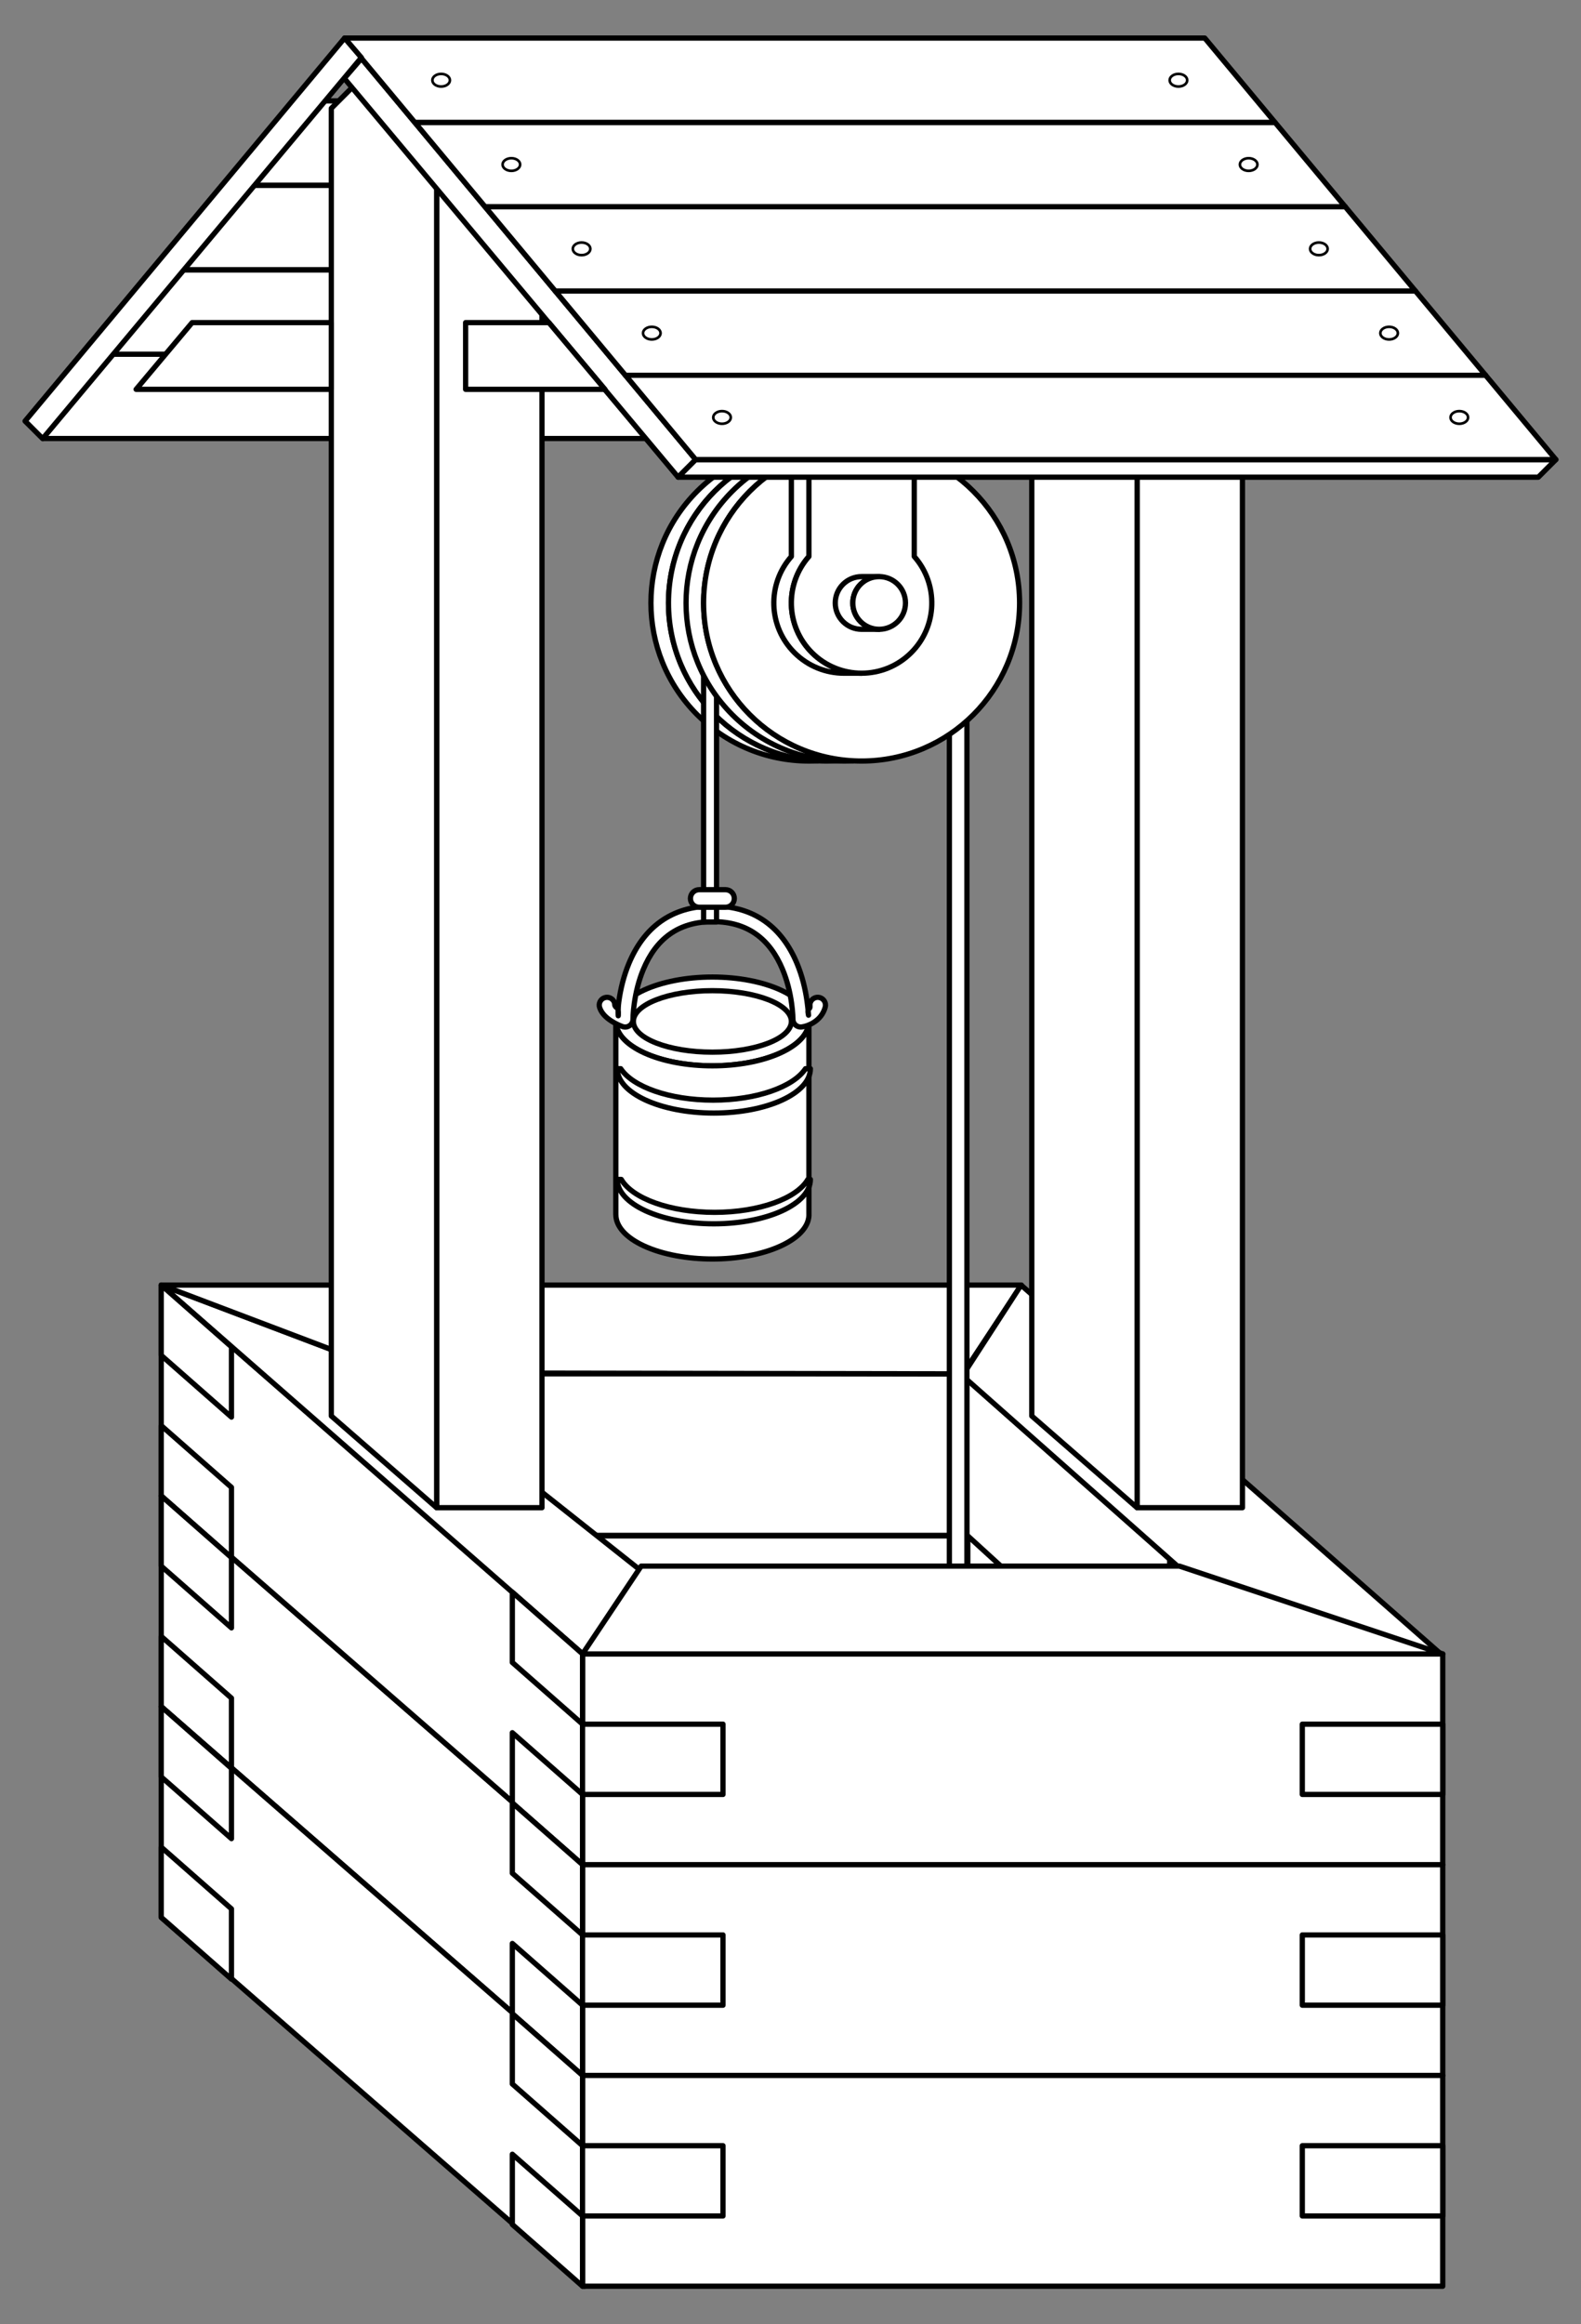
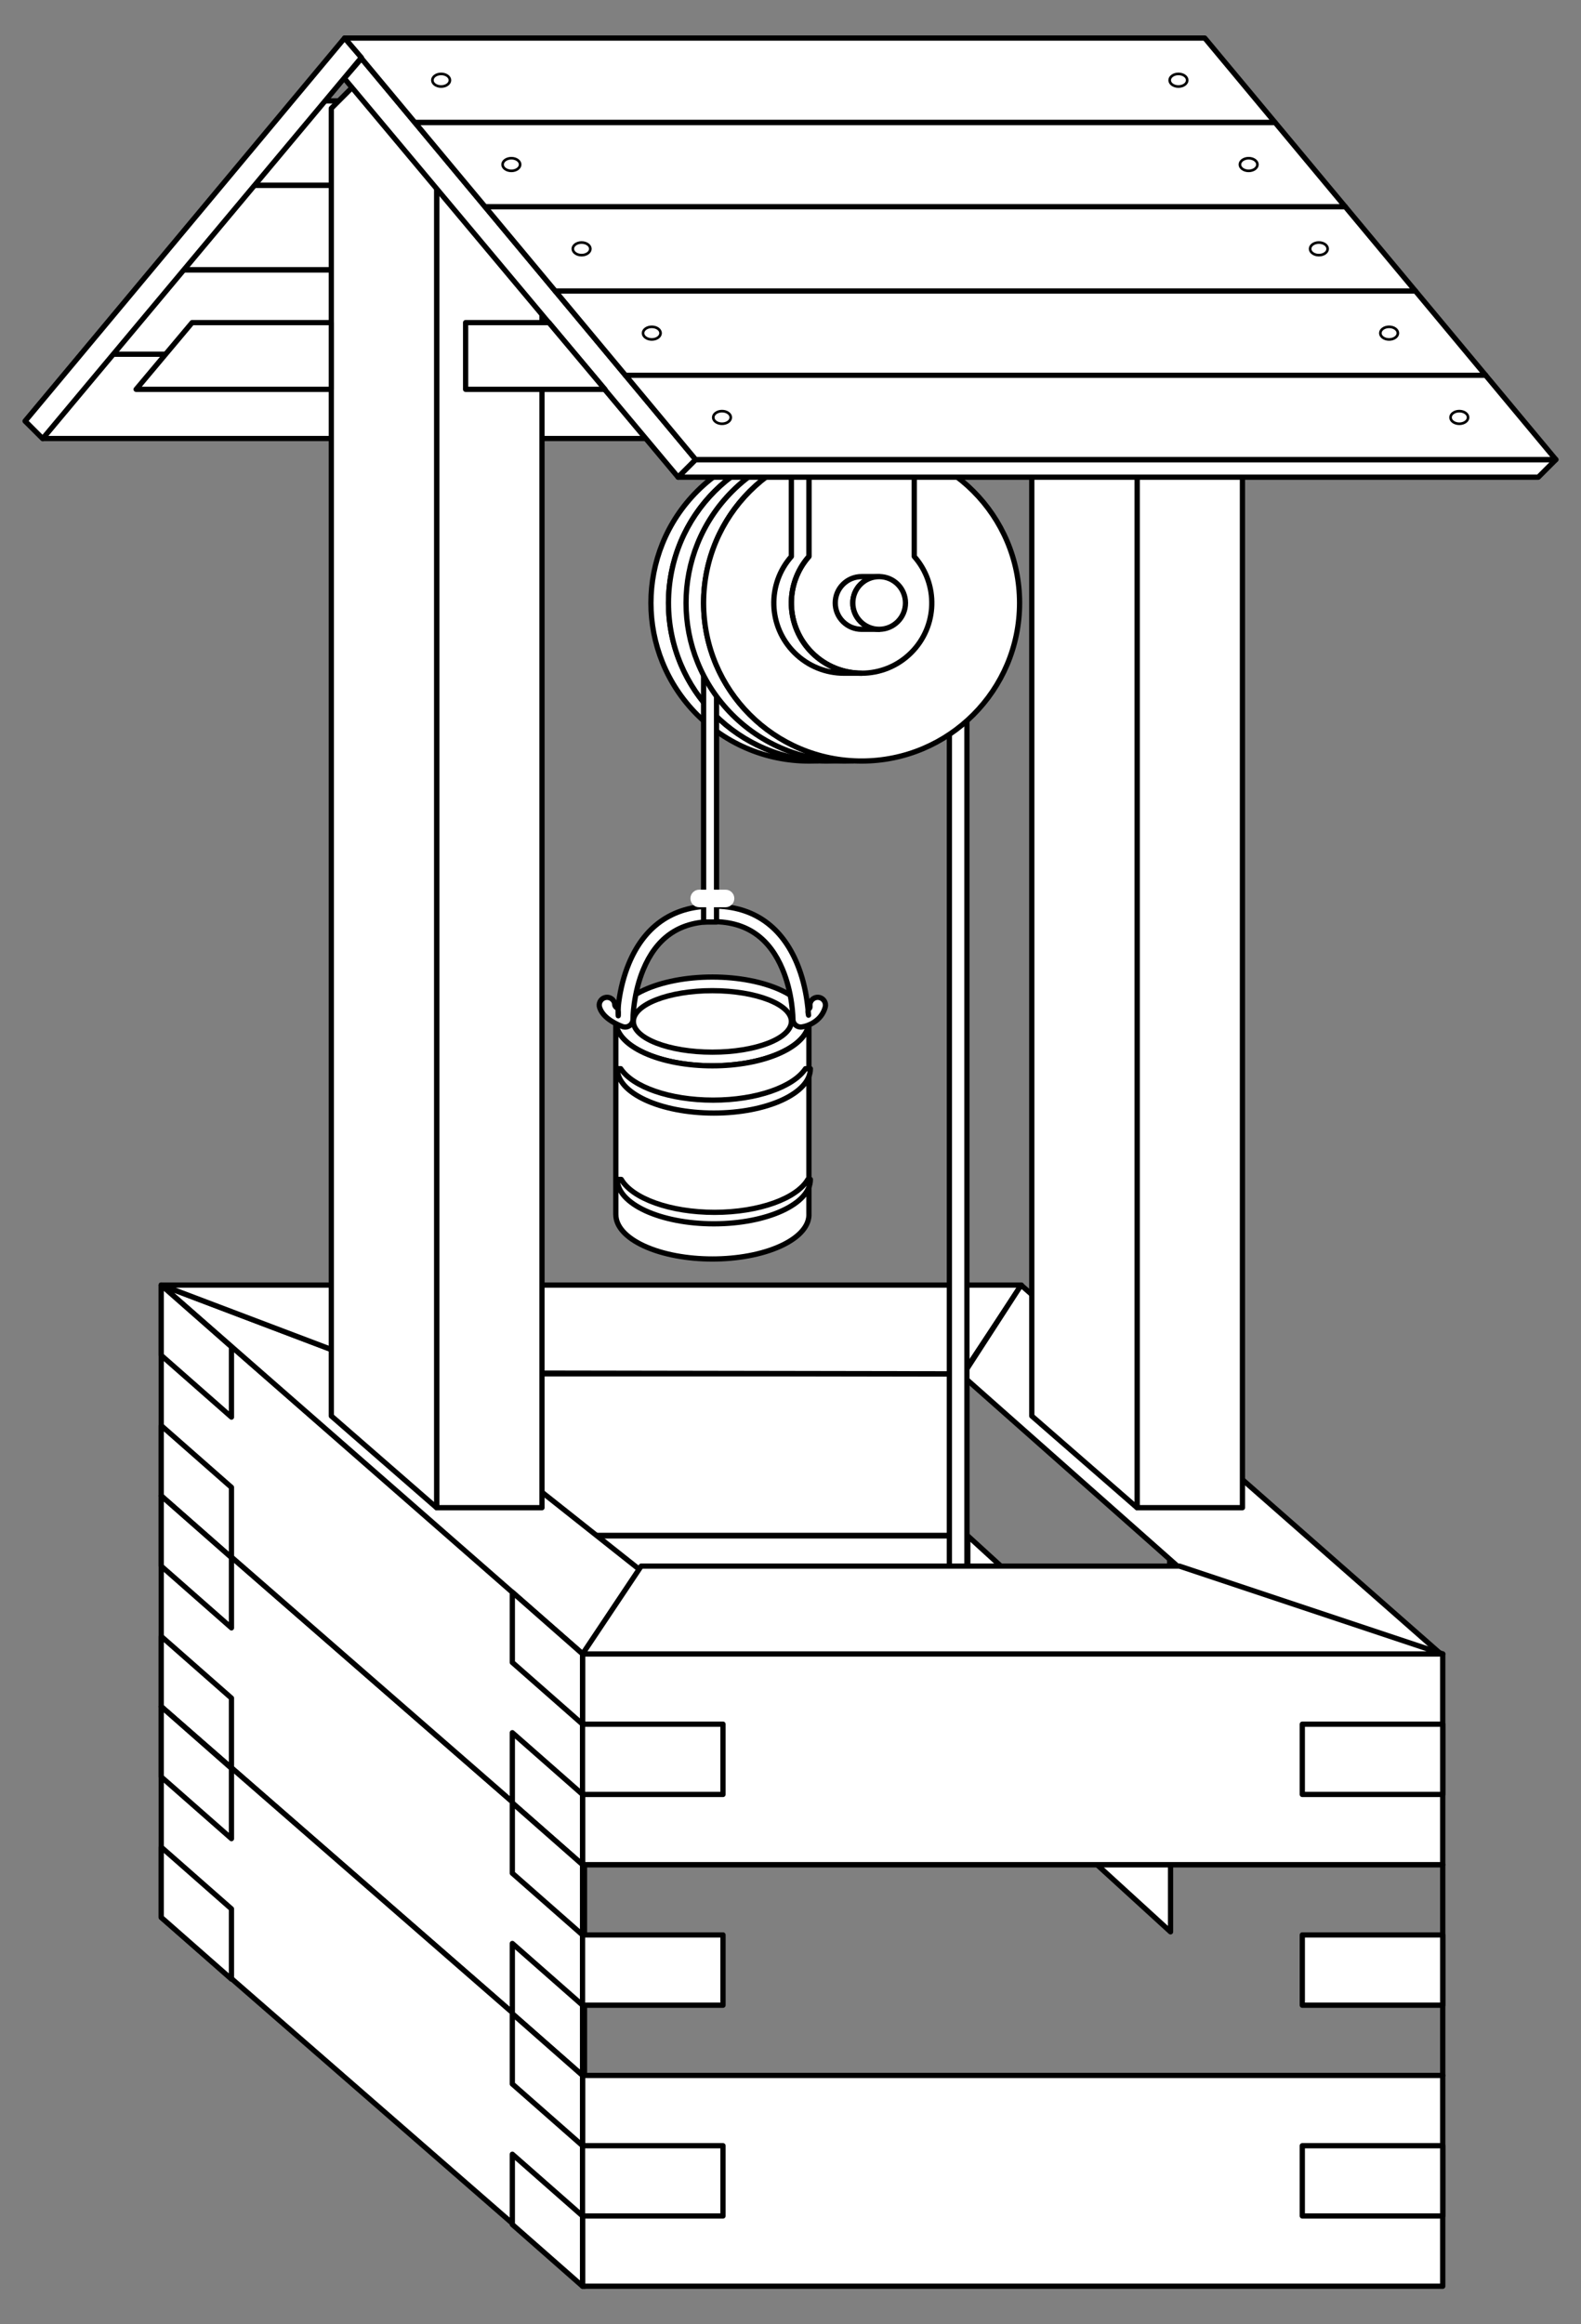
<svg xmlns="http://www.w3.org/2000/svg" version="1.1" viewBox="72 76.5 220.5 324" width="220.5" height="324">
  <rect x="72" y="76.5" width="220.5" height="324" fill="#808080" stroke="none" />
  <defs>
    <clipPath id="artboard_clip_path">
      <path d="M 72 76.5 L 292.5 76.5 L 292.5 400.5 L 72 400.5 Z" />
    </clipPath>
  </defs>
  <g id="Well,_Covered_(1)" stroke="none" stroke-dasharray="none" fill="none" stroke-opacity="1" fill-opacity="1">
    <title>Well, Covered (1)</title>
    <g id="Well,_Covered_(1)_Art" clip-path="url(#artboard_clip_path)">
      <title>Art</title>
      <g id="Group_231">
        <g id="Graphic_229">
-           <path d="M 235.131 293.825 L 206.854 268.011 L 206.854 297.391 L 235.131 323.205 Z" fill="#FFFFFF" />
          <path d="M 235.131 293.825 L 206.854 268.011 L 206.854 297.391 L 235.131 323.205 Z" stroke="black" stroke-linecap="round" stroke-linejoin="round" stroke-width=".733" />
        </g>
        <g id="Graphic_228">
          <path d="M 235.253 316.413 L 206.976 290.6 L 206.976 319.98 L 235.253 345.793 Z" fill="#FFFFFF" />
          <path d="M 235.253 316.413 L 206.976 290.6 L 206.976 319.98 L 235.253 345.793 Z" stroke="black" stroke-linecap="round" stroke-linejoin="round" stroke-width=".733" />
        </g>
        <g id="Graphic_227">
          <rect x="126.307" y="290.6" width="80.025" height="22.516" fill="#FFFFFF" />
          <rect x="126.307" y="290.6" width="80.025" height="22.516" stroke="black" stroke-linecap="round" stroke-linejoin="round" stroke-width=".733" />
        </g>
        <g id="Graphic_226">
          <rect x="126.317" y="268.011" width="80.025" height="22.516" fill="#FFFFFF" />
          <rect x="126.317" y="268.011" width="80.025" height="22.516" stroke="black" stroke-linecap="round" stroke-linejoin="round" stroke-width=".733" />
        </g>
        <g id="Graphic_225">
          <path d="M 153.52 336.434 L 94.488 285.019 L 94.488 314.399 L 153.52 365.814 Z" fill="#FFFFFF" />
          <path d="M 153.52 336.434 L 94.488 285.019 L 94.488 314.399 L 153.52 365.814 Z" stroke="black" stroke-linecap="round" stroke-linejoin="round" stroke-width=".733" />
        </g>
        <g id="Graphic_224">
          <path d="M 153.52 307.054 L 94.488 255.639 L 94.488 285.019 L 153.52 336.434 Z" fill="#FFFFFF" />
          <path d="M 153.52 307.054 L 94.488 255.639 L 94.488 285.019 L 153.52 336.434 Z" stroke="black" stroke-linecap="round" stroke-linejoin="round" stroke-width=".733" />
        </g>
        <g id="Graphic_223">
          <path d="M 245.296 302.419 L 245.296 331.799 Z" fill="#FFFFFF" />
          <path d="M 245.296 302.419 L 245.296 331.799 Z" stroke="black" stroke-linecap="round" stroke-linejoin="round" stroke-width=".733" />
        </g>
        <g id="Graphic_222">
          <path d="M 161.682 314.399 L 94.488 255.639 L 126.437 267.75 L 169.859 302.157 Z" fill="#FFFFFF" />
          <path d="M 161.682 314.399 L 94.488 255.639 L 126.437 267.75 L 169.859 302.157 Z" stroke="black" stroke-linecap="round" stroke-linejoin="round" stroke-width=".733" />
        </g>
        <g id="Graphic_221">
          <path d="M 104.282 283.833 L 94.488 275.225 L 94.488 285.019 L 104.282 293.626 Z" fill="#FFFFFF" />
          <path d="M 104.282 283.833 L 94.488 275.225 L 94.488 285.019 L 104.282 293.626 Z" stroke="black" stroke-linecap="round" stroke-linejoin="round" stroke-width=".733" />
        </g>
        <g id="Graphic_220">
          <path d="M 104.282 264.246 L 94.488 255.639 L 94.488 265.432 L 104.282 274.039 Z" fill="#FFFFFF" />
          <path d="M 104.282 264.246 L 94.488 255.639 L 94.488 265.432 L 104.282 274.039 Z" stroke="black" stroke-linecap="round" stroke-linejoin="round" stroke-width=".733" />
        </g>
        <g id="Graphic_219">
          <path d="M 104.282 313.213 L 94.488 304.605 L 94.488 314.399 L 104.282 323.006 Z" fill="#FFFFFF" />
          <path d="M 104.282 313.213 L 94.488 304.605 L 94.488 314.399 L 104.282 323.006 Z" stroke="black" stroke-linecap="round" stroke-linejoin="round" stroke-width=".733" />
        </g>
        <g id="Graphic_218">
          <path d="M 104.282 293.626 L 94.488 285.019 L 94.488 294.812 L 104.282 303.419 Z" fill="#FFFFFF" />
          <path d="M 104.282 293.626 L 94.488 285.019 L 94.488 294.812 L 104.282 303.419 Z" stroke="black" stroke-linecap="round" stroke-linejoin="round" stroke-width=".733" />
        </g>
        <g id="Graphic_217">
          <path d="M 153.52 365.814 L 94.488 314.399 L 94.488 343.779 L 153.52 395.194 Z" fill="#FFFFFF" />
          <path d="M 153.52 365.814 L 94.488 314.399 L 94.488 343.779 L 153.52 395.194 Z" stroke="black" stroke-linecap="round" stroke-linejoin="round" stroke-width=".733" />
        </g>
        <g id="Graphic_216">
          <path d="M 104.282 342.592 L 94.488 333.985 L 94.488 343.779 L 104.282 352.386 Z" fill="#FFFFFF" />
          <path d="M 104.282 342.592 L 94.488 333.985 L 94.488 343.779 L 104.282 352.386 Z" stroke="black" stroke-linecap="round" stroke-linejoin="round" stroke-width=".733" />
        </g>
        <g id="Graphic_215">
          <path d="M 104.282 323.006 L 94.488 314.399 L 94.488 324.192 L 104.282 332.799 Z" fill="#FFFFFF" />
          <path d="M 104.282 323.006 L 94.488 314.399 L 94.488 324.192 L 104.282 332.799 Z" stroke="black" stroke-linecap="round" stroke-linejoin="round" stroke-width=".733" />
        </g>
        <g id="Graphic_214">
          <path d="M 94.522 255.639 L 214.457 255.639 L 206.281 268.011 L 126.829 267.88 Z" fill="#FFFFFF" />
          <path d="M 94.522 255.639 L 214.457 255.639 L 206.281 268.011 L 126.829 267.88 Z" stroke="black" stroke-linecap="round" stroke-linejoin="round" stroke-width=".733" />
        </g>
        <g id="Graphic_213">
          <path d="M 272.945 307.054 L 214.41 255.639 L 206.234 268.273 L 236.22 294.812 Z" fill="#FFFFFF" />
          <path d="M 272.945 307.054 L 214.41 255.639 L 206.234 268.273 L 236.22 294.812 Z" stroke="black" stroke-linecap="round" stroke-linejoin="round" stroke-width=".733" />
        </g>
        <g id="Graphic_212">
          <rect x="230.591" y="91.601" width="14.69" height="195.065" fill="#FFFFFF" />
          <rect x="230.591" y="91.601" width="14.69" height="195.065" stroke="black" stroke-linecap="round" stroke-linejoin="round" stroke-width=".733" />
        </g>
        <g id="Graphic_211">
          <path d="M 230.591 286.677 L 230.591 91.601 L 220.797 86.704 L 215.901 91.601 L 215.901 273.883 Z" fill="#FFFFFF" />
          <path d="M 230.591 286.677 L 230.591 91.601 L 220.797 86.704 L 215.901 91.601 L 215.901 273.883 Z" stroke="black" stroke-linecap="round" stroke-linejoin="round" stroke-width=".733" />
        </g>
        <g id="Graphic_210">
          <path d="M 203.303 125.877 L 83.335 125.877 L 75.525 135.205 L 78.059 137.629 L 193.51 137.629 Z" fill="#FFFFFF" />
          <path d="M 203.303 125.877 L 83.335 125.877 L 75.525 135.205 L 78.059 137.629 L 193.51 137.629 Z" stroke="black" stroke-linecap="round" stroke-linejoin="round" stroke-width=".733" />
        </g>
        <g id="Group_206">
          <g id="Graphic_209">
            <path d="M 213.096 114.125 L 93.128 114.125 L 83.335 125.877 L 203.303 125.877 Z" fill="#FFFFFF" />
            <path d="M 213.096 114.125 L 93.128 114.125 L 83.335 125.877 L 203.303 125.877 Z" stroke="black" stroke-linecap="round" stroke-linejoin="round" stroke-width=".733" />
          </g>
          <g id="Graphic_208">
            <path d="M 222.941 102.345 L 102.973 102.345 L 93.18 114.097 L 213.148 114.097 Z" fill="#FFFFFF" />
            <path d="M 222.941 102.345 L 102.973 102.345 L 93.18 114.097 L 213.148 114.097 Z" stroke="black" stroke-linecap="round" stroke-linejoin="round" stroke-width=".733" />
          </g>
          <g id="Graphic_207">
            <path d="M 232.786 90.564 L 112.817 90.564 L 103.024 102.316 L 222.992 102.316 Z" fill="#FFFFFF" />
            <path d="M 232.786 90.564 L 112.817 90.564 L 103.024 102.316 L 222.992 102.316 Z" stroke="black" stroke-linecap="round" stroke-linejoin="round" stroke-width=".733" />
          </g>
        </g>
        <g id="Graphic_205">
          <rect x="132.899" y="91.601" width="14.69" height="195.065" fill="#FFFFFF" />
          <rect x="132.899" y="91.601" width="14.69" height="195.065" stroke="black" stroke-linecap="round" stroke-linejoin="round" stroke-width=".733" />
        </g>
        <g id="Graphic_203">
          <path d="M 132.899 286.677 L 132.899 91.601 L 123.106 86.704 L 118.209 91.601 L 118.209 273.883 Z" fill="#FFFFFF" />
          <path d="M 132.899 286.677 L 132.899 91.601 L 123.106 86.704 L 118.209 91.601 L 118.209 273.883 Z" stroke="black" stroke-linecap="round" stroke-linejoin="round" stroke-width=".733" />
        </g>
        <g id="Graphic_202">
          <path d="M 166.578 143.016 L 120.017 87.423 L 122.41 84.647 L 169.027 140.567 Z" fill="#FFFFFF" />
          <path d="M 166.578 143.016 L 120.017 87.423 L 122.41 84.647 L 169.027 140.567 Z" stroke="black" stroke-linecap="round" stroke-linejoin="round" stroke-width=".733" />
        </g>
        <g id="Graphic_201">
          <path d="M 118.209 121.47 L 98.797 121.47 L 90.985 130.774 L 118.209 130.774 Z" fill="#FFFFFF" />
          <path d="M 118.209 121.47 L 98.797 121.47 L 90.985 130.774 L 118.209 130.774 Z" stroke="black" stroke-linecap="round" stroke-linejoin="round" stroke-width=".733" />
        </g>
        <g id="Graphic_200">
          <path d="M 136.939 121.47 L 148.557 121.47 L 156.37 130.774 L 136.939 130.774 Z" fill="#FFFFFF" />
          <path d="M 136.939 121.47 L 148.557 121.47 L 156.37 130.774 L 136.939 130.774 Z" stroke="black" stroke-linecap="round" stroke-linejoin="round" stroke-width=".733" />
        </g>
        <g id="Group_195">
          <g id="Graphic_199">
            <path d="M 175.026 138.516 L 172.578 138.516 L 172.578 154.072 C 169.179 157.919 169.319 163.797 172.998 167.475 C 174.91 169.388 177.416 170.344 179.923 170.344 L 182.371 170.344 C 179.865 170.344 177.358 169.388 175.446 167.475 C 171.767 163.797 171.627 157.919 175.026 154.072 Z" fill="#FFFFFF" />
            <path d="M 175.026 138.516 L 172.578 138.516 L 172.578 154.072 C 169.179 157.919 169.319 163.797 172.998 167.475 C 174.91 169.388 177.416 170.344 179.923 170.344 L 182.371 170.344 C 179.865 170.344 177.358 169.388 175.446 167.475 C 171.767 163.797 171.627 157.919 175.026 154.072 Z" stroke="black" stroke-linecap="round" stroke-linejoin="round" stroke-width=".733" />
          </g>
          <g id="Graphic_198">
            <path d="M 189.716 154.072 L 189.716 138.516 L 175.026 138.516 L 175.026 154.072 C 171.627 157.919 171.767 163.797 175.446 167.475 C 179.271 171.3 185.471 171.3 189.296 167.475 C 192.975 163.797 193.115 157.919 189.716 154.072 Z" fill="#FFFFFF" />
            <path d="M 189.716 154.072 L 189.716 138.516 L 175.026 138.516 L 175.026 154.072 C 171.627 157.919 171.767 163.797 175.446 167.475 C 179.271 171.3 185.471 171.3 189.296 167.475 C 192.975 163.797 193.115 157.919 189.716 154.072 Z" stroke="black" stroke-linecap="round" stroke-linejoin="round" stroke-width=".733" />
          </g>
          <g id="Graphic_197">
            <path d="M 186.044 138.549 C 180.004 138.215 173.852 140.355 169.238 144.969 C 160.633 153.575 160.633 167.526 169.238 176.132 C 173.852 180.746 180.004 182.886 186.044 182.552 C 180.819 182.263 175.678 180.123 171.687 176.132 C 163.081 167.526 163.081 153.575 171.687 144.969 C 175.678 140.978 180.819 138.838 186.044 138.549 Z" fill="#FFFFFF" />
            <path d="M 186.044 138.549 C 180.004 138.215 173.852 140.355 169.238 144.969 C 160.633 153.575 160.633 167.526 169.238 176.132 C 173.852 180.746 180.004 182.886 186.044 182.552 C 180.819 182.263 175.678 180.123 171.687 176.132 C 163.081 167.526 163.081 153.575 171.687 144.969 C 175.678 140.978 180.819 138.838 186.044 138.549 Z" stroke="black" stroke-linecap="round" stroke-linejoin="round" stroke-width=".733" />
          </g>
          <g id="Graphic_196">
            <circle cx="187.268" cy="160.551" r="22.035" fill="#FFFFFF" />
            <circle cx="187.268" cy="160.551" r="22.035" stroke="black" stroke-linecap="round" stroke-linejoin="round" stroke-width=".733" />
          </g>
        </g>
        <g id="Graphic_194">
          <rect x="204.406" y="167.499" width="2.448" height="129.892" fill="#FFFFFF" />
          <rect x="204.406" y="167.499" width="2.448" height="129.892" stroke="black" stroke-linecap="round" stroke-linejoin="round" stroke-width=".733" />
        </g>
        <g id="Group_186">
          <g id="Graphic_189">
            <path d="M 149.44 117.063 L 269.408 117.063 L 279.201 128.815 L 159.233 128.815 Z" fill="#FFFFFF" />
            <path d="M 149.44 117.063 L 269.408 117.063 L 279.201 128.815 L 159.233 128.815 Z" stroke="black" stroke-linecap="round" stroke-linejoin="round" stroke-width=".733" />
          </g>
          <g id="Graphic_188">
            <ellipse cx="162.906" cy="122.939" rx="1.224" ry="0.881" fill="#FFFFFF" />
            <ellipse cx="162.906" cy="122.939" rx="1.224" ry="0.881" stroke="black" stroke-linecap="round" stroke-linejoin="round" stroke-width=".367" />
          </g>
          <g id="Graphic_187">
            <ellipse cx="265.736" cy="122.939" rx="1.224" ry="0.881" fill="#FFFFFF" />
            <ellipse cx="265.736" cy="122.939" rx="1.224" ry="0.881" stroke="black" stroke-linecap="round" stroke-linejoin="round" stroke-width=".367" />
          </g>
        </g>
        <g id="Group_182">
          <g id="Graphic_185">
            <path d="M 139.647 105.311 L 259.615 105.311 L 269.408 117.063 L 149.44 117.063 Z" fill="#FFFFFF" />
            <path d="M 139.647 105.311 L 259.615 105.311 L 269.408 117.063 L 149.44 117.063 Z" stroke="black" stroke-linecap="round" stroke-linejoin="round" stroke-width=".733" />
          </g>
          <g id="Graphic_184">
            <ellipse cx="153.112" cy="111.187" rx="1.224" ry="0.881" fill="#FFFFFF" />
            <ellipse cx="153.112" cy="111.187" rx="1.224" ry="0.881" stroke="black" stroke-linecap="round" stroke-linejoin="round" stroke-width=".367" />
          </g>
          <g id="Graphic_183">
            <ellipse cx="255.942" cy="111.187" rx="1.224" ry="0.881" fill="#FFFFFF" />
            <ellipse cx="255.942" cy="111.187" rx="1.224" ry="0.881" stroke="black" stroke-linecap="round" stroke-linejoin="round" stroke-width=".367" />
          </g>
        </g>
        <g id="Group_178">
          <g id="Graphic_181">
            <path d="M 129.853 93.559 L 249.821 93.559 L 259.615 105.311 L 139.647 105.311 Z" fill="#FFFFFF" />
            <path d="M 129.853 93.559 L 249.821 93.559 L 259.615 105.311 L 139.647 105.311 Z" stroke="black" stroke-linecap="round" stroke-linejoin="round" stroke-width=".733" />
          </g>
          <g id="Graphic_180">
            <ellipse cx="143.319" cy="99.435" rx="1.224" ry="0.881" fill="#FFFFFF" />
            <ellipse cx="143.319" cy="99.435" rx="1.224" ry="0.881" stroke="black" stroke-linecap="round" stroke-linejoin="round" stroke-width=".367" />
          </g>
          <g id="Graphic_179">
            <ellipse cx="246.149" cy="99.435" rx="1.224" ry="0.881" fill="#FFFFFF" />
            <ellipse cx="246.149" cy="99.435" rx="1.224" ry="0.881" stroke="black" stroke-linecap="round" stroke-linejoin="round" stroke-width=".367" />
          </g>
        </g>
        <g id="Group_174">
          <g id="Graphic_177">
            <path d="M 120.06 81.807 L 240.028 81.807 L 249.821 93.559 L 129.853 93.559 Z" fill="#FFFFFF" />
            <path d="M 120.06 81.807 L 240.028 81.807 L 249.821 93.559 L 129.853 93.559 Z" stroke="black" stroke-linecap="round" stroke-linejoin="round" stroke-width=".733" />
          </g>
          <g id="Graphic_176">
            <ellipse cx="133.526" cy="87.683" rx="1.224" ry="0.881" fill="#FFFFFF" />
            <ellipse cx="133.526" cy="87.683" rx="1.224" ry="0.881" stroke="black" stroke-linecap="round" stroke-linejoin="round" stroke-width=".367" />
          </g>
          <g id="Graphic_175">
            <ellipse cx="236.356" cy="87.683" rx="1.224" ry="0.881" fill="#FFFFFF" />
            <ellipse cx="236.356" cy="87.683" rx="1.224" ry="0.881" stroke="black" stroke-linecap="round" stroke-linejoin="round" stroke-width=".367" />
          </g>
        </g>
        <g id="Graphic_173">
          <path d="M 77.954 137.646 L 122.398 84.528 L 120.059 81.806 L 75.505 135.197 Z" fill="#FFFFFF" />
          <path d="M 77.954 137.646 L 122.398 84.528 L 120.059 81.806 L 75.505 135.197 Z" stroke="black" stroke-linecap="round" stroke-linejoin="round" stroke-width=".733" />
        </g>
        <g id="Group_164">
          <g id="Graphic_172">
            <ellipse cx="171.354" cy="218.882" rx="13.466" ry="6.186" fill="#FFFFFF" />
            <ellipse cx="171.354" cy="218.882" rx="13.466" ry="6.186" stroke="black" stroke-linecap="round" stroke-linejoin="round" stroke-width=".733" />
          </g>
          <g id="Graphic_171">
            <ellipse cx="171.354" cy="218.882" rx="11.018" ry="4.285" fill="#FFFFFF" />
            <ellipse cx="171.354" cy="218.882" rx="11.018" ry="4.285" stroke="black" stroke-linecap="round" stroke-linejoin="round" stroke-width=".733" />
          </g>
          <g id="Graphic_170">
            <path d="M 157.892 218.882 L 157.888 218.882 L 157.888 245.814 L 157.892 245.814 C 157.892 247.397 159.207 248.98 161.836 250.188 C 167.095 252.604 175.621 252.604 180.88 250.188 C 183.598 248.94 184.911 247.29 184.819 245.654 L 184.819 219.046 C 184.734 220.576 183.421 222.094 180.88 223.261 C 175.621 225.677 167.095 225.677 161.836 223.261 C 159.204 222.052 157.89 220.467 157.892 218.882 Z" fill="#FFFFFF" />
            <path d="M 157.892 218.882 L 157.888 218.882 L 157.888 245.814 L 157.892 245.814 C 157.892 247.397 159.207 248.98 161.836 250.188 C 167.095 252.604 175.621 252.604 180.88 250.188 C 183.598 248.94 184.911 247.29 184.819 245.654 L 184.819 219.046 C 184.734 220.576 183.421 222.094 180.88 223.261 C 175.621 225.677 167.095 225.677 161.836 223.261 C 159.204 222.052 157.89 220.467 157.892 218.882 Z" stroke="black" stroke-linecap="round" stroke-linejoin="round" stroke-width=".733" />
          </g>
          <g id="Graphic_169">
            <path d="M 155.633 216.96 C 155.894 217.73 156.492 218.336 157.311 218.855 C 157.879 219.215 158.435 219.463 158.831 219.603 C 159.54 219.852 160.282 219.325 160.281 218.574 C 160.281 218.575 160.281 218.575 160.281 218.575 C 160.28 218.475 160.286 218.276 160.302 217.994 C 160.33 217.518 160.381 216.986 160.46 216.413 C 160.686 214.783 161.091 213.156 161.718 211.649 C 163.47 207.435 166.548 204.974 171.434 204.974 C 176.32 204.974 179.398 207.435 181.15 211.649 C 181.777 213.156 182.182 214.783 182.408 216.413 C 182.487 216.986 182.538 217.518 182.566 217.994 C 182.582 218.276 182.588 218.475 182.588 218.575 C 182.588 218.575 182.588 218.575 182.588 218.574 C 182.586 219.235 183.17 219.744 183.825 219.654 C 184.275 219.592 184.878 219.409 185.495 219.018 C 186.26 218.534 186.833 217.833 187.092 216.903 C 187.253 216.324 186.915 215.724 186.336 215.562 C 185.757 215.401 185.157 215.74 184.995 216.319 C 184.891 216.692 185.109 216.967 184.774 217.18 C 184.593 217.294 184.764 218.015 184.764 218.015 C 184.764 218.014 184.714 217.203 184.564 216.115 C 184.314 214.312 183.865 212.509 183.16 210.813 C 181.094 205.846 177.282 202.798 171.434 202.798 C 165.586 202.798 161.774 205.846 159.708 210.813 C 159.004 212.509 158.554 214.312 158.305 216.115 C 158.154 217.203 158.225 218.095 158.225 218.095 C 158.225 218.095 158.309 217.166 158.073 217.017 C 157.636 216.74 157.761 216.458 157.694 216.261 C 157.501 215.692 156.884 215.387 156.314 215.58 C 155.745 215.773 155.44 216.391 155.633 216.96 Z" fill="#FFFFFF" />
            <path d="M 155.633 216.96 C 155.894 217.73 156.492 218.336 157.311 218.855 C 157.879 219.215 158.435 219.463 158.831 219.603 C 159.54 219.852 160.282 219.325 160.281 218.574 C 160.281 218.575 160.281 218.575 160.281 218.575 C 160.28 218.475 160.286 218.276 160.302 217.994 C 160.33 217.518 160.381 216.986 160.46 216.413 C 160.686 214.783 161.091 213.156 161.718 211.649 C 163.47 207.435 166.548 204.974 171.434 204.974 C 176.32 204.974 179.398 207.435 181.15 211.649 C 181.777 213.156 182.182 214.783 182.408 216.413 C 182.487 216.986 182.538 217.518 182.566 217.994 C 182.582 218.276 182.588 218.475 182.588 218.575 C 182.588 218.575 182.588 218.575 182.588 218.574 C 182.586 219.235 183.17 219.744 183.825 219.654 C 184.275 219.592 184.878 219.409 185.495 219.018 C 186.26 218.534 186.833 217.833 187.092 216.903 C 187.253 216.324 186.915 215.724 186.336 215.562 C 185.757 215.401 185.157 215.74 184.995 216.319 C 184.891 216.692 185.109 216.967 184.774 217.18 C 184.593 217.294 184.764 218.015 184.764 218.015 C 184.764 218.014 184.714 217.203 184.564 216.115 C 184.314 214.312 183.865 212.509 183.16 210.813 C 181.094 205.846 177.282 202.798 171.434 202.798 C 165.586 202.798 161.774 205.846 159.708 210.813 C 159.004 212.509 158.554 214.312 158.305 216.115 C 158.154 217.203 158.225 218.095 158.225 218.095 C 158.225 218.095 158.309 217.166 158.073 217.017 C 157.636 216.74 157.761 216.458 157.694 216.261 C 157.501 215.692 156.884 215.387 156.314 215.58 C 155.745 215.773 155.44 216.391 155.633 216.96 Z" stroke="black" stroke-linecap="round" stroke-linejoin="round" stroke-width=".733" />
          </g>
          <g id="Graphic_168">
            <rect x="170.129" y="162" width="1.805" height="43.025" fill="#FFFFFF" />
            <rect x="170.129" y="162" width="1.805" height="43.025" stroke="black" stroke-linecap="round" stroke-linejoin="round" stroke-width=".733" />
          </g>
          <g id="Graphic_167">
            <path d="M 169.517 200.52 L 173.19 200.52 C 173.866 200.52 174.414 201.068 174.414 201.744 L 174.414 201.744 C 174.414 202.42 173.866 202.968 173.19 202.968 L 169.517 202.968 C 168.841 202.968 168.293 202.42 168.293 201.744 L 168.293 201.744 C 168.293 201.068 168.841 200.52 169.517 200.52 Z" fill="#FFFFFF" />
-             <path d="M 169.517 200.52 L 173.19 200.52 C 173.866 200.52 174.414 201.068 174.414 201.744 L 174.414 201.744 C 174.414 202.42 173.866 202.968 173.19 202.968 L 169.517 202.968 C 168.841 202.968 168.293 202.42 168.293 201.744 L 168.293 201.744 C 168.293 201.068 168.841 200.52 169.517 200.52 Z" stroke="black" stroke-linecap="round" stroke-linejoin="round" stroke-width=".733" />
          </g>
          <g id="Graphic_166">
            <path d="M 158.647 240.909 L 158.092 240.909 C 158.092 244.325 164.121 247.095 171.558 247.095 C 178.995 247.095 185.023 244.325 185.023 240.909 L 184.672 240.909 C 183.138 243.551 177.894 245.497 171.66 245.497 C 165.426 245.497 160.181 243.551 158.647 240.909 Z" fill="#FFFFFF" />
            <path d="M 158.647 240.909 L 158.092 240.909 C 158.092 244.325 164.121 247.095 171.558 247.095 C 178.995 247.095 185.023 244.325 185.023 240.909 L 184.672 240.909 C 183.138 243.551 177.894 245.497 171.66 245.497 C 165.426 245.497 160.181 243.551 158.647 240.909 Z" stroke="black" stroke-linecap="round" stroke-linejoin="round" stroke-width=".733" />
          </g>
          <g id="Graphic_165">
            <path d="M 158.57 225.471 L 158.092 225.471 C 158.092 228.887 164.121 231.657 171.558 231.657 C 178.995 231.657 185.023 228.887 185.023 225.471 L 184.341 225.471 C 182.662 228.008 177.528 229.855 171.456 229.855 C 165.383 229.855 160.25 228.008 158.57 225.471 Z" fill="#FFFFFF" />
            <path d="M 158.57 225.471 L 158.092 225.471 C 158.092 228.887 164.121 231.657 171.558 231.657 C 178.995 231.657 185.023 228.887 185.023 225.471 L 184.341 225.471 C 182.662 228.008 177.528 229.855 171.456 229.855 C 165.383 229.855 160.25 228.008 158.57 225.471 Z" stroke="black" stroke-linecap="round" stroke-linejoin="round" stroke-width=".733" />
          </g>
        </g>
        <g id="Group_147">
          <g id="Graphic_163">
            <rect x="153.248" y="307.054" width="119.968" height="29.38" fill="#FFFFFF" />
            <rect x="153.248" y="307.054" width="119.968" height="29.38" stroke="black" stroke-linecap="round" stroke-linejoin="round" stroke-width=".733" />
          </g>
          <g id="Graphic_162">
            <rect x="153.248" y="316.847" width="19.587" height="9.793" fill="#FFFFFF" />
            <rect x="153.248" y="316.847" width="19.587" height="9.793" stroke="black" stroke-linecap="round" stroke-linejoin="round" stroke-width=".733" />
          </g>
          <g id="Graphic_161">
            <rect x="253.63" y="316.847" width="19.587" height="9.793" fill="#FFFFFF" />
            <rect x="253.63" y="316.847" width="19.587" height="9.793" stroke="black" stroke-linecap="round" stroke-linejoin="round" stroke-width=".733" />
          </g>
          <g id="Graphic_160">
-             <rect x="153.248" y="336.434" width="119.968" height="29.38" fill="#FFFFFF" />
            <rect x="153.248" y="336.434" width="119.968" height="29.38" stroke="black" stroke-linecap="round" stroke-linejoin="round" stroke-width=".733" />
          </g>
          <g id="Graphic_159">
            <rect x="153.248" y="346.227" width="19.587" height="9.793" fill="#FFFFFF" />
            <rect x="153.248" y="346.227" width="19.587" height="9.793" stroke="black" stroke-linecap="round" stroke-linejoin="round" stroke-width=".733" />
          </g>
          <g id="Graphic_158">
            <rect x="253.63" y="346.227" width="19.587" height="9.793" fill="#FFFFFF" />
            <rect x="253.63" y="346.227" width="19.587" height="9.793" stroke="black" stroke-linecap="round" stroke-linejoin="round" stroke-width=".733" />
          </g>
          <g id="Graphic_157">
            <rect x="153.248" y="365.814" width="119.968" height="29.38" fill="#FFFFFF" />
            <rect x="153.248" y="365.814" width="119.968" height="29.38" stroke="black" stroke-linecap="round" stroke-linejoin="round" stroke-width=".733" />
          </g>
          <g id="Graphic_156">
            <rect x="153.248" y="375.607" width="19.587" height="9.793" fill="#FFFFFF" />
            <rect x="153.248" y="375.607" width="19.587" height="9.793" stroke="black" stroke-linecap="round" stroke-linejoin="round" stroke-width=".733" />
          </g>
          <g id="Graphic_155">
            <rect x="253.63" y="375.607" width="19.587" height="9.793" fill="#FFFFFF" />
            <rect x="253.63" y="375.607" width="19.587" height="9.793" stroke="black" stroke-linecap="round" stroke-linejoin="round" stroke-width=".733" />
          </g>
          <g id="Graphic_154">
            <path d="M 153.248 326.64 L 143.455 318.033 L 143.455 327.827 L 153.248 336.434 Z" fill="#FFFFFF" />
            <path d="M 153.248 326.64 L 143.455 318.033 L 143.455 327.827 L 153.248 336.434 Z" stroke="black" stroke-linecap="round" stroke-linejoin="round" stroke-width=".733" />
          </g>
          <g id="Graphic_153">
            <path d="M 153.248 307.054 L 143.455 298.447 L 143.455 308.24 L 153.248 316.847 Z" fill="#FFFFFF" />
            <path d="M 153.248 307.054 L 143.455 298.447 L 143.455 308.24 L 153.248 316.847 Z" stroke="black" stroke-linecap="round" stroke-linejoin="round" stroke-width=".733" />
          </g>
          <g id="Graphic_152">
            <path d="M 153.248 356.02 L 143.455 347.413 L 143.455 357.207 L 153.248 365.814 Z" fill="#FFFFFF" />
            <path d="M 153.248 356.02 L 143.455 347.413 L 143.455 357.207 L 153.248 365.814 Z" stroke="black" stroke-linecap="round" stroke-linejoin="round" stroke-width=".733" />
          </g>
          <g id="Graphic_151">
            <path d="M 153.248 336.434 L 143.455 327.827 L 143.455 337.62 L 153.248 346.227 Z" fill="#FFFFFF" />
            <path d="M 153.248 336.434 L 143.455 327.827 L 143.455 337.62 L 153.248 346.227 Z" stroke="black" stroke-linecap="round" stroke-linejoin="round" stroke-width=".733" />
          </g>
          <g id="Graphic_150">
            <path d="M 153.248 385.4 L 143.455 376.793 L 143.455 386.587 L 153.248 395.194 Z" fill="#FFFFFF" />
            <path d="M 153.248 385.4 L 143.455 376.793 L 143.455 386.587 L 153.248 395.194 Z" stroke="black" stroke-linecap="round" stroke-linejoin="round" stroke-width=".733" />
          </g>
          <g id="Graphic_149">
            <path d="M 153.248 365.814 L 143.455 357.207 L 143.455 367 L 153.248 375.607 Z" fill="#FFFFFF" />
            <path d="M 153.248 365.814 L 143.455 357.207 L 143.455 367 L 153.248 375.607 Z" stroke="black" stroke-linecap="round" stroke-linejoin="round" stroke-width=".733" />
          </g>
          <g id="Graphic_148">
            <path d="M 153.248 307.054 L 273.217 307.054 L 236.492 294.812 L 161.426 294.812 Z" fill="#FFFFFF" />
            <path d="M 153.248 307.054 L 273.217 307.054 L 236.492 294.812 L 161.426 294.812 Z" stroke="black" stroke-linecap="round" stroke-linejoin="round" stroke-width=".733" />
          </g>
        </g>
        <g id="Group_140">
          <g id="Graphic_146">
            <path d="M 190.94 138.549 C 184.9 138.215 178.749 140.355 174.135 144.969 C 165.53 153.575 165.53 167.526 174.135 176.132 C 178.749 180.746 184.9 182.886 190.94 182.552 C 185.716 182.263 180.574 180.123 176.583 176.132 C 167.978 167.526 167.978 153.575 176.583 144.969 C 180.574 140.978 185.716 138.838 190.94 138.549 Z" fill="#FFFFFF" />
            <path d="M 190.94 138.549 C 184.9 138.215 178.749 140.355 174.135 144.969 C 165.53 153.575 165.53 167.526 174.135 176.132 C 178.749 180.746 184.9 182.886 190.94 182.552 C 185.716 182.263 180.574 180.123 176.583 176.132 C 167.978 167.526 167.978 153.575 176.583 144.969 C 180.574 140.978 185.716 138.838 190.94 138.549 Z" stroke="black" stroke-linecap="round" stroke-linejoin="round" stroke-width=".733" />
          </g>
          <g id="Graphic_145">
            <circle cx="192.164" cy="160.551" r="22.035" fill="#FFFFFF" />
            <circle cx="192.164" cy="160.551" r="22.035" stroke="black" stroke-linecap="round" stroke-linejoin="round" stroke-width=".733" />
          </g>
          <g id="Graphic_144">
            <path d="M 184.819 138.516 L 182.371 138.516 L 182.371 154.072 C 178.972 157.919 179.112 163.797 182.791 167.475 C 184.703 169.388 187.21 170.344 189.716 170.344 L 192.164 170.344 C 189.658 170.344 187.152 169.388 185.239 167.475 C 181.56 163.797 181.42 157.919 184.819 154.072 Z" fill="#FFFFFF" />
            <path d="M 184.819 138.516 L 182.371 138.516 L 182.371 154.072 C 178.972 157.919 179.112 163.797 182.791 167.475 C 184.703 169.388 187.21 170.344 189.716 170.344 L 192.164 170.344 C 189.658 170.344 187.152 169.388 185.239 167.475 C 181.56 163.797 181.42 157.919 184.819 154.072 Z" stroke="black" stroke-linecap="round" stroke-linejoin="round" stroke-width=".733" />
          </g>
          <g id="Graphic_143">
-             <path d="M 199.509 154.072 L 199.509 138.516 L 184.819 138.516 L 184.819 154.072 C 181.42 157.919 181.56 163.797 185.239 167.475 C 189.064 171.3 195.265 171.3 199.089 167.475 C 202.768 163.797 202.908 157.919 199.509 154.072 Z" fill="#FFFFFF" />
            <path d="M 199.509 154.072 L 199.509 138.516 L 184.819 138.516 L 184.819 154.072 C 181.42 157.919 181.56 163.797 185.239 167.475 C 189.064 171.3 195.265 171.3 199.089 167.475 C 202.768 163.797 202.908 157.919 199.509 154.072 Z" stroke="black" stroke-linecap="round" stroke-linejoin="round" stroke-width=".733" />
          </g>
          <g id="Graphic_142">
            <path d="M 194.613 156.878 L 194.609 156.878 L 192.168 156.878 L 192.168 156.878 C 192.167 156.878 192.166 156.878 192.164 156.878 L 192.164 156.878 C 191.225 156.878 190.285 157.237 189.568 157.954 C 188.133 159.388 188.133 161.713 189.568 163.147 C 190.285 163.864 191.225 164.223 192.164 164.223 L 192.168 164.223 L 194.609 164.223 C 193.67 164.222 192.732 163.864 192.016 163.147 C 190.582 161.713 190.582 159.388 192.016 157.954 C 192.732 157.238 193.67 156.879 194.609 156.878 C 194.61 156.878 194.611 156.878 194.613 156.878 Z" fill="#FFFFFF" />
            <path d="M 194.613 156.878 L 194.609 156.878 L 192.168 156.878 L 192.168 156.878 C 192.167 156.878 192.166 156.878 192.164 156.878 L 192.164 156.878 C 191.225 156.878 190.285 157.237 189.568 157.954 C 188.133 159.388 188.133 161.713 189.568 163.147 C 190.285 163.864 191.225 164.223 192.164 164.223 L 192.168 164.223 L 194.609 164.223 C 193.67 164.222 192.732 163.864 192.016 163.147 C 190.582 161.713 190.582 159.388 192.016 157.954 C 192.732 157.238 193.67 156.879 194.609 156.878 C 194.61 156.878 194.611 156.878 194.613 156.878 Z" stroke="black" stroke-linecap="round" stroke-linejoin="round" stroke-width=".733" />
          </g>
          <g id="Graphic_141">
            <circle cx="194.613" cy="160.551" r="3.673" fill="#FFFFFF" />
            <circle cx="194.613" cy="160.551" r="3.673" stroke="black" stroke-linecap="round" stroke-linejoin="round" stroke-width=".733" />
          </g>
        </g>
        <g id="Graphic_204">
          <path d="M 166.578 143.016 L 286.546 143.016 L 288.995 140.567 L 169.027 140.567 Z" fill="#FFFFFF" />
          <path d="M 166.578 143.016 L 286.546 143.016 L 288.995 140.567 L 169.027 140.567 Z" stroke="black" stroke-linecap="round" stroke-linejoin="round" stroke-width=".733" />
        </g>
        <g id="Group_190">
          <g id="Graphic_193">
            <path d="M 159.233 128.815 L 279.201 128.815 L 288.995 140.567 L 169.027 140.567 Z" fill="#FFFFFF" />
            <path d="M 159.233 128.815 L 279.201 128.815 L 288.995 140.567 L 169.027 140.567 Z" stroke="black" stroke-linecap="round" stroke-linejoin="round" stroke-width=".733" />
          </g>
          <g id="Graphic_192">
            <ellipse cx="172.699" cy="134.691" rx="1.224" ry="0.881" fill="#FFFFFF" />
            <ellipse cx="172.699" cy="134.691" rx="1.224" ry="0.881" stroke="black" stroke-linecap="round" stroke-linejoin="round" stroke-width=".367" />
          </g>
          <g id="Graphic_191">
            <ellipse cx="275.529" cy="134.691" rx="1.224" ry="0.881" fill="#FFFFFF" />
            <ellipse cx="275.529" cy="134.691" rx="1.224" ry="0.881" stroke="black" stroke-linecap="round" stroke-linejoin="round" stroke-width=".367" />
          </g>
        </g>
      </g>
    </g>
  </g>
</svg>